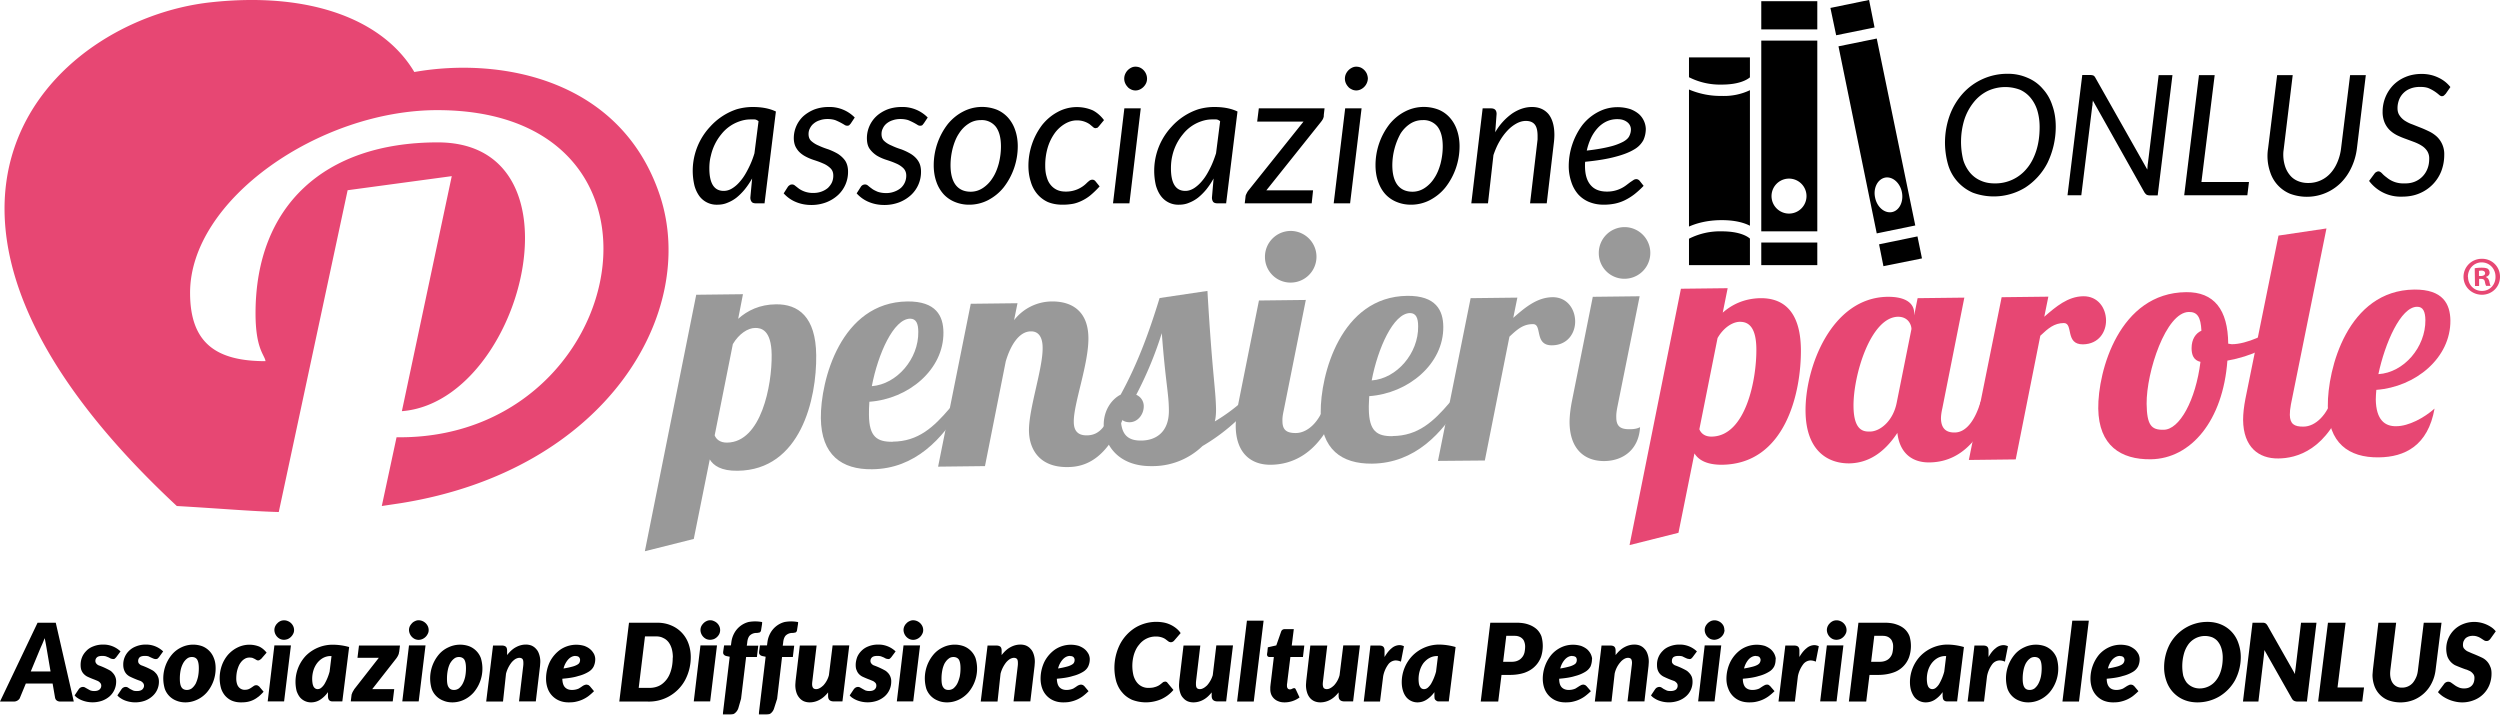
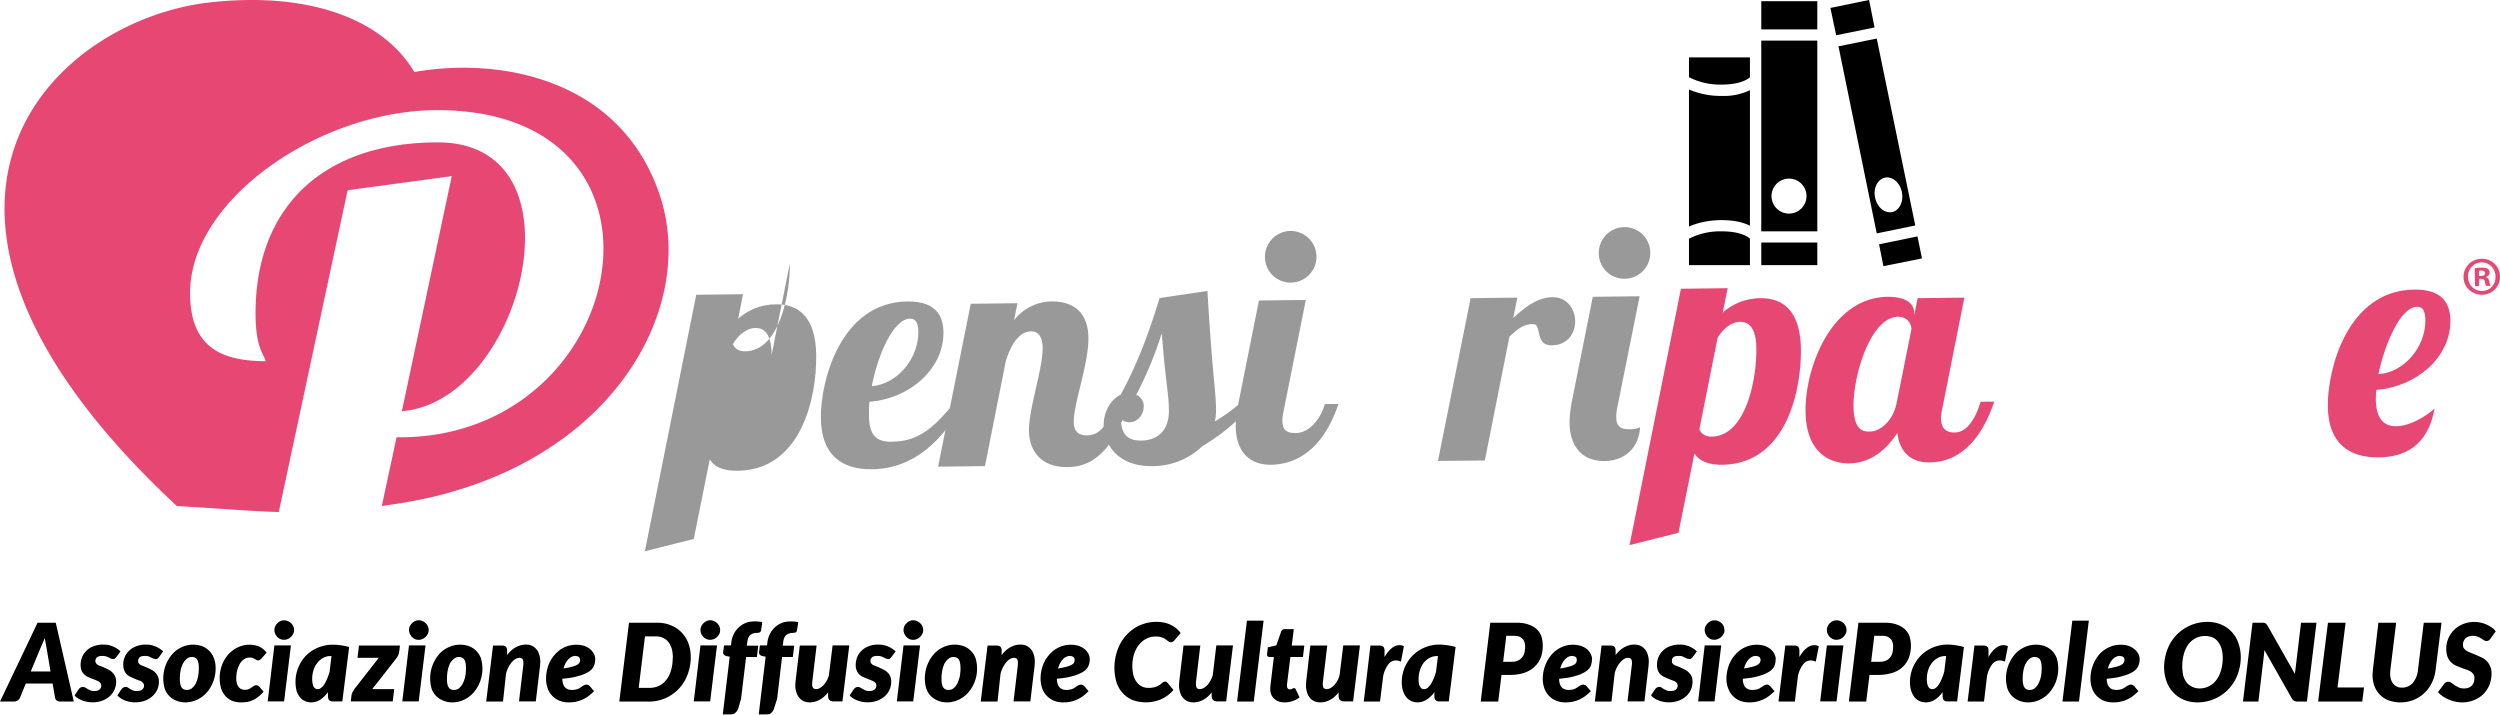
<svg xmlns="http://www.w3.org/2000/svg" xmlns:xlink="http://www.w3.org/1999/xlink" viewBox="0 0 1829.5 523.1">
  <defs>
    <path id="a" d="M0 0h29.1v68.5H0z" />
  </defs>
  <defs>
    <use xlink:href="#a" />
    <use id="c" xlink:href="#a" />
  </defs>
  <g fill="none" fill-rule="evenodd">
    <path d="M22.5 491.4H37L34.2 475a177.8 177.8 0 0 0-1.5-8l-.8 2-1 2.4-1 2.2-.6 1.4-6.8 16.4Zm31.6 22h-10c-1 0-2-.3-2.6-.8-.7-.5-1-1.2-1.2-2l-1.8-10.4H18.9l-4.3 10.4c-.2.7-.8 1.4-1.7 2-.8.5-1.7.8-2.8.8H0l27.5-57.7h13.3L54 513.4ZM85 481l-1 1c-.3.2-.7.3-1.3.3l-1.5-.3-1.7-.9-2-.8c-.8-.2-1.6-.3-2.6-.3-1.8 0-3.1.3-3.9 1-.8.7-1.2 1.6-1.2 2.7 0 .8.3 1.4.7 1.9.4.5 1 1 1.7 1.3a54.5 54.5 0 0 1 8 3.6c1 .5 1.7 1.2 2.4 2a8.9 8.9 0 0 1 2.4 6.4 14.3 14.3 0 0 1-4.7 10.6 17.4 17.4 0 0 1-5.6 3.3 21.3 21.3 0 0 1-14.7-.3 16 16 0 0 1-3.1-1.6c-1-.6-1.7-1.3-2.3-2l3-4.5c.4-.5.8-1 1.3-1.2.5-.3 1.1-.5 1.8-.5a3 3 0 0 1 1.7.5 150.2 150.2 0 0 0 3.6 2 8 8 0 0 0 3 .5c1.7 0 3-.4 3.8-1.1.9-.8 1.3-1.7 1.3-2.8a3 3 0 0 0-.7-2c-.4-.5-1-1-1.7-1.4l-2.4-1a68.6 68.6 0 0 1-5.5-2.3 9.7 9.7 0 0 1-2.4-1.8 8 8 0 0 1-1.8-2.8c-.4-1-.6-2.3-.6-3.9 0-1.9.3-3.7 1-5.5.7-1.8 1.8-3.4 3.2-4.8 1.3-1.4 3-2.5 5.1-3.3a19 19 0 0 1 7.2-1.3 18 18 0 0 1 12.7 5L85 481ZM116.3 481l-1 1c-.4.2-.8.3-1.3.3-.6 0-1-.1-1.6-.3a49.6 49.6 0 0 1-3.7-1.7c-.7-.2-1.6-.3-2.6-.3-1.8 0-3 .3-3.9 1-.7.7-1.1 1.6-1.1 2.7 0 .8.2 1.4.6 1.9.5.5 1 1 1.8 1.3a54.5 54.5 0 0 1 8 3.6c.9.5 1.7 1.2 2.4 2 .7.7 1.3 1.6 1.7 2.7.5 1 .7 2.3.7 3.7a14 14 0 0 1-4.8 10.6 17.3 17.3 0 0 1-5.5 3.3 21.2 21.2 0 0 1-14.8-.3 16 16 0 0 1-3-1.6 10 10 0 0 1-2.3-2l3-4.5c.4-.5.8-1 1.3-1.2.5-.3 1-.5 1.8-.5a3 3 0 0 1 1.7.5l1.5 1 2 1c.8.4 1.8.5 3 .5 1.8 0 3-.4 3.9-1.1.8-.8 1.3-1.7 1.3-2.8 0-.8-.3-1.5-.7-2-.4-.5-1-1-1.7-1.4a67.7 67.7 0 0 1-8-3.3 9.8 9.8 0 0 1-2.4-1.8 8.3 8.3 0 0 1-1.7-2.8c-.4-1-.7-2.3-.7-3.9a13.8 13.8 0 0 1 4.2-10.3c1.4-1.4 3.1-2.5 5.2-3.3a19 19 0 0 1 7.2-1.3 18 18 0 0 1 12.6 5l-3.1 4.3ZM136.8 504.9a6 6 0 0 0 3.6-1.2c1.1-.9 2-2 2.8-3.4.7-1.5 1.3-3.2 1.7-5 .4-2 .6-4 .6-6.2 0-3-.4-5-1.2-6.4-.8-1.2-2-1.9-3.9-1.9-1.4 0-2.6.4-3.7 1.3-1 .8-2 2-2.7 3.3a19 19 0 0 0-1.8 5c-.4 2-.6 4-.6 6.2 0 3 .4 5 1.2 6.3.8 1.3 2.1 2 4 2m-1.1 9.1c-2.3 0-4.5-.4-6.5-1.2a14.5 14.5 0 0 1-8.6-8.7 27.1 27.1 0 0 1 5.4-25.3c2-2.3 4.4-4 7-5.2a19.8 19.8 0 0 1 15-.7 14.9 14.9 0 0 1 8.5 8.7c.9 2.2 1.3 4.6 1.3 7.4a26.9 26.9 0 0 1-6.6 17.9c-2 2.2-4.4 4-7.1 5.2a19.9 19.9 0 0 1-8.4 1.9M189 509.9a17.4 17.4 0 0 1-7.8 3.7c-1.5.3-3.1.4-4.9.4-2.4 0-4.5-.4-6.5-1.2-1.9-.8-3.5-2-4.9-3.5a15.7 15.7 0 0 1-3.1-5.5 27.9 27.9 0 0 1 .5-16.7 25 25 0 0 1 4.6-8c2-2.2 4.3-4 7-5.3a19.6 19.6 0 0 1 15.9-.6c2 1 3.7 2.4 5.3 4.4l-4 4.6-1 .7c-.3.2-.7.4-1.2.4s-1-.2-1.3-.4l-1.2-.7-1.5-.7c-.6-.2-1.4-.3-2.4-.3-1.2 0-2.4.3-3.5 1-1.2.7-2.2 1.7-3.1 3-1 1.4-1.6 3-2.2 5-.5 1.8-.8 4-.8 6.5 0 1.3.2 2.5.5 3.6.3 1 .7 1.8 1.3 2.5a5.6 5.6 0 0 0 4.3 2c1.3 0 2.3-.2 3-.5a12 12 0 0 0 2.1-1.2l1.6-1.1a3.1 3.1 0 0 1 3-.3l1 .7 3.2 3.8a36.4 36.4 0 0 1-3.8 3.7M215.2 461.1c0 1-.2 1.9-.7 2.8a8 8 0 0 1-4 3.8c-.9.3-1.8.5-2.7.5-1 0-1.8-.2-2.6-.5a7.5 7.5 0 0 1-4.4-6.6c0-1 .2-1.9.6-2.8.4-.8.9-1.6 1.6-2.2.6-.7 1.4-1.2 2.2-1.6a6.8 6.8 0 0 1 5.4 0 7.3 7.3 0 0 1 4 3.8c.4.9.6 1.8.6 2.8Zm-2.3 11.2-5 41h-12l4.9-41h12ZM232.5 504.3a4 4 0 0 0 2.6-1 11 11 0 0 0 2.4-2.8 37.1 37.1 0 0 0 3.7-9l1.4-11.4h-.7c-2 0-3.8.5-5.5 1.4-1.6.9-3 2.1-4.2 3.6a17.1 17.1 0 0 0-2.8 5.4 21.2 21.2 0 0 0-.6 10c.2.9.5 1.6.8 2.2.4.5.8 1 1.3 1.2.5.3 1 .4 1.6.4Zm18 9H244c-.8 0-1.4 0-2-.2a3 3 0 0 1-1.2-.8c-.3-.4-.5-.8-.6-1.3a6 6 0 0 1-.2-1.5v-3a21.2 21.2 0 0 1-5.6 5.5c-2 1.3-4.3 2-6.8 2a10.6 10.6 0 0 1-8-3.6c-1-1.2-1.8-2.7-2.5-4.6a27.9 27.9 0 0 1 6.8-26 27.7 27.7 0 0 1 19.8-8 45 45 0 0 1 11.8 1.7l-5 39.9ZM292 477.2c0 .9-.3 1.7-.7 2.5-.3.7-.8 1.4-1.2 2l-17.7 22.6h16.1l-1.1 9h-30.7l.6-5 .7-1.8 1.3-2.2 17.9-22.9h-15.6l1.1-9h30l-.6 4.8ZM313.7 461.1c0 1-.2 1.9-.7 2.8a7.7 7.7 0 0 1-4 3.8 6.8 6.8 0 0 1-5.3 0 7.6 7.6 0 0 1-4.4-6.6c0-1 .2-1.9.6-2.8.4-.8 1-1.6 1.6-2.2.6-.7 1.4-1.2 2.3-1.6.8-.4 1.7-.6 2.6-.6a7.6 7.6 0 0 1 6.7 4.4c.4.9.6 1.8.6 2.8Zm-2.3 11.2-5 41h-12l4.9-41h12ZM332.2 504.9a6 6 0 0 0 3.7-1.2c1-.9 2-2 2.7-3.4.8-1.5 1.4-3.2 1.8-5 .4-2 .6-4 .6-6.2 0-3-.4-5-1.2-6.4-.8-1.2-2.2-1.9-4-1.9-1.3 0-2.6.4-3.6 1.3-1.1.8-2 2-2.8 3.3a19 19 0 0 0-1.7 5c-.4 2-.6 4-.6 6.2 0 3 .3 5 1.2 6.3.8 1.3 2 2 3.9 2M331 514c-2.3 0-4.5-.4-6.4-1.2a14.5 14.5 0 0 1-8.7-8.7 27.1 27.1 0 0 1 5.4-25.3c2-2.3 4.4-4 7.1-5.2a19.8 19.8 0 0 1 14.9-.7 14.9 14.9 0 0 1 8.6 8.7 26.9 26.9 0 0 1-5.4 25.3c-2 2.2-4.4 4-7 5.2a19.9 19.9 0 0 1-8.5 1.9M379.8 513.4l3.1-26.1.1-1.2v-1c0-1.4-.2-2.3-.7-2.9-.5-.5-1.2-.8-2.2-.8-.9 0-1.8.3-2.8.8-1 .6-1.9 1.4-2.8 2.4a22.4 22.4 0 0 0-4.2 8.4l-2.2 20.4h-12.3l5-41h6.3c1.3 0 2.2.2 3 .8.7.6 1 1.6 1 3v3.2c2-2.6 4.2-4.6 6.5-5.8 2.4-1.3 4.8-1.9 7.3-1.9 1.5 0 3 .3 4.2.8 1.3.6 2.4 1.4 3.3 2.5 1 1 1.7 2.4 2.2 4a16.6 16.6 0 0 1 .7 6.8l-.1 1.5-3.1 26h-12.3ZM421.2 480c-2 0-3.8.9-5.3 2.5a15.5 15.5 0 0 0-3.5 6.7c2.6-.4 4.7-.9 6.2-1.3 1.6-.4 2.8-.9 3.7-1.4.9-.5 1.5-1 1.8-1.7.3-.6.4-1.2.4-1.9s-.2-1.3-.8-2c-.5-.5-1.3-.8-2.5-.8m14.4 2.3c0 2-.4 3.6-1.1 5.2-.7 1.5-2 3-3.9 4.1a26.7 26.7 0 0 1-7.4 3c-3 1-7 1.6-11.7 2 .1 2.8.7 4.9 1.9 6.2 1.2 1.3 2.9 2 5.2 2a12.2 12.2 0 0 0 4.9-1l1.6-1 1.3-.9a7 7 0 0 1 1.4-.7c.5-.2 1-.3 1.6-.3l1.2.3 1 .8 3.1 3.7a41.6 41.6 0 0 1-4.2 3.7 23.4 23.4 0 0 1-9 4c-1.6.4-3.4.5-5.4.5-2.4 0-4.6-.4-6.6-1.2a15.1 15.1 0 0 1-8.7-9c-.8-2.2-1.2-4.6-1.2-7.2a28.5 28.5 0 0 1 2.8-12.3 24.7 24.7 0 0 1 7.8-9 20.8 20.8 0 0 1 17.5-2.6c1.8.7 3.2 1.5 4.3 2.5 1.2 1 2 2.2 2.7 3.4.6 1.3.9 2.6.9 3.8M492.4 481.2c0-2.4-.3-4.5-.8-6.4-.6-2-1.4-3.6-2.4-4.9-1.1-1.4-2.4-2.4-4-3.1-1.5-.8-3.3-1.1-5.3-1.1H472l-4.6 37.7h7.8c2.6 0 5-.5 7.1-1.5 2.1-1 3.9-2.6 5.4-4.5 1.5-1.9 2.6-4.2 3.4-7 .8-2.7 1.2-5.8 1.2-9.2m13.2-.4a35.7 35.7 0 0 1-4.1 16.8 30 30 0 0 1-27.5 15.8h-20.7l7.1-57.7h20.7c3.8 0 7.2.7 10.2 2a22.5 22.5 0 0 1 12.6 13.2c1.1 3 1.7 6.4 1.7 10M527 461.1c0 1-.2 1.9-.6 2.8a8 8 0 0 1-4 3.8c-1 .3-1.8.5-2.8.5-.9 0-1.8-.2-2.6-.5a7.5 7.5 0 0 1-4.4-6.6c0-1 .2-1.9.6-2.8.4-.8 1-1.6 1.6-2.2.7-.7 1.4-1.2 2.3-1.6.8-.4 1.7-.6 2.6-.6 1 0 1.9.2 2.7.6a7.3 7.3 0 0 1 4 3.8c.4.9.6 1.8.6 2.8Zm-2.3 11.2-5 41h-12l4.9-41h12Z" fill="#000" />
    <g transform="translate(528.9 454.6)">
      <mask id="b" fill="#fff">
        <use xlink:href="#a" />
      </mask>
      <path d="m17.1 26.2-3.7 30.6-2 6.9A7.6 7.6 0 0 1 9 67.2c-1 .9-2.3 1.3-4.1 1.3H0L5.1 26l-2.4-.5c-.7-.2-1.3-.4-1.7-.9-.5-.4-.7-1-.7-1.6v-.5l.7-4.8H6l.3-2.3c.3-2.4 1-4.5 2-6.4a16.7 16.7 0 0 1 9.2-8A19.2 19.2 0 0 1 29 .7l-1 6.2c-.2.7-.6 1.2-1.2 1.4l-1.8.3a7 7 0 0 0-4.9 1.6c-1.2 1-2 3-2.2 5.7l-.3 2H26l-1 8.3H17Z" fill="#000" mask="url(#b)" />
    </g>
    <g transform="translate(555.2 454.6)">
      <mask id="d" fill="#fff">
        <use xlink:href="#c" />
      </mask>
      <path d="m17.1 26.2-3.6 30.6-2.2 6.9a7.5 7.5 0 0 1-2.2 3.5c-1 .9-2.3 1.3-4.1 1.3H0L5.1 26l-2.4-.5c-.7-.2-1.3-.4-1.7-.9-.5-.4-.7-1-.7-1.6v-.5l.6-4.8h5.2l.3-2.3c.3-2.4 1-4.5 2-6.4a16.7 16.7 0 0 1 9.2-8A19.1 19.1 0 0 1 29 .7l-1 6.2c-.2.7-.6 1.2-1.2 1.4l-1.8.3a7 7 0 0 0-4.9 1.6c-1.2 1-2 3-2.2 5.7l-.3 2H26l-1 8.3H17Z" fill="#000" mask="url(#d)" />
    </g>
    <path d="m597.6 472.3-3.1 26a24.6 24.6 0 0 0-.2 2.2c0 1.5.3 2.4.8 3 .4.5 1.2.8 2.1.8.9 0 1.7-.2 2.6-.7 1-.5 1.8-1.2 2.7-2a17.5 17.5 0 0 0 4.1-7.5l2.7-21.8h12.2l-5 41h-6.2c-3 0-4.3-1.3-4.3-4v-2.6c-2 2.5-4.1 4.3-6.4 5.5a15 15 0 0 1-7.1 1.8c-1.5 0-3-.3-4.2-.8a9 9 0 0 1-3.3-2.5 11 11 0 0 1-2.2-4 17.3 17.3 0 0 1-.7-6.8l.1-1.5 3.1-26h12.3ZM652.2 481l-1 1c-.3.2-.7.3-1.3.3l-1.5-.3-1.7-.9-2-.8c-.8-.2-1.6-.3-2.6-.3-1.8 0-3.1.3-3.9 1-.8.7-1.2 1.6-1.2 2.7 0 .8.3 1.4.7 1.9.4.5 1 1 1.7 1.3a54.5 54.5 0 0 1 8 3.6c1 .5 1.7 1.2 2.5 2a8.9 8.9 0 0 1 2.3 6.4 14.3 14.3 0 0 1-4.7 10.6 17.4 17.4 0 0 1-5.6 3.3 21.3 21.3 0 0 1-14.7-.3 16 16 0 0 1-3.1-1.6c-1-.6-1.7-1.3-2.3-2l3-4.5c.4-.5.9-1 1.3-1.2.5-.3 1.1-.5 1.8-.5a3 3 0 0 1 1.7.5 150.2 150.2 0 0 0 3.6 2 8 8 0 0 0 3 .5c1.7 0 3-.4 3.8-1.1.9-.8 1.3-1.7 1.3-2.8a3 3 0 0 0-.6-2c-.5-.5-1-1-1.8-1.4l-2.4-1a67.5 67.5 0 0 1-5.5-2.3 9.7 9.7 0 0 1-2.4-1.8 8 8 0 0 1-1.7-2.8c-.5-1-.7-2.3-.7-3.9 0-1.9.4-3.7 1-5.5.7-1.8 1.8-3.4 3.2-4.8 1.4-1.4 3-2.5 5.1-3.3a19 19 0 0 1 7.2-1.3 18 18 0 0 1 12.7 5l-3.2 4.3ZM675.6 461.1c0 1-.2 1.9-.7 2.8a7.7 7.7 0 0 1-4 3.8 6.8 6.8 0 0 1-5.3 0 7.6 7.6 0 0 1-4.4-6.6c0-1 .2-1.9.6-2.8.4-.8.9-1.6 1.6-2.2.6-.7 1.4-1.2 2.3-1.6.8-.4 1.7-.6 2.6-.6a7.6 7.6 0 0 1 6.7 4.4c.4.9.6 1.8.6 2.8Zm-2.3 11.2-5 41h-12l4.9-41h12ZM694 504.9a6 6 0 0 0 3.8-1.2c1-.9 2-2 2.7-3.4.8-1.5 1.3-3.2 1.8-5 .4-2 .6-4 .6-6.2 0-3-.4-5-1.2-6.4-.8-1.2-2.2-1.9-4-1.9-1.3 0-2.6.4-3.6 1.3-1.1.8-2 2-2.8 3.3a19 19 0 0 0-1.7 5c-.4 2-.6 4-.6 6.2 0 3 .3 5 1.2 6.3.8 1.3 2 2 3.9 2M693 514c-2.3 0-4.5-.4-6.4-1.2a14.5 14.5 0 0 1-8.7-8.7 27.1 27.1 0 0 1 5.4-25.3c2-2.3 4.4-4 7-5.2a19.8 19.8 0 0 1 15-.7 14.9 14.9 0 0 1 8.6 8.7 26.9 26.9 0 0 1-5.4 25.3c-2 2.2-4.4 4-7 5.2a19.9 19.9 0 0 1-8.5 1.9M741.7 513.4l3.1-26.1.1-1.2v-1c0-1.4-.2-2.3-.7-2.9-.5-.5-1.2-.8-2.2-.8-.9 0-1.8.3-2.8.8-1 .6-1.9 1.4-2.8 2.4a22.5 22.5 0 0 0-4.2 8.4l-2.2 20.4h-12.3l5-41h6.3c1.2 0 2.2.2 3 .8.7.6 1 1.6 1 3v3.2c2-2.6 4.2-4.6 6.5-5.8 2.4-1.3 4.8-1.9 7.3-1.9 1.5 0 3 .3 4.2.8 1.3.6 2.4 1.4 3.3 2.5 1 1 1.7 2.4 2.2 4a16.6 16.6 0 0 1 .7 6.8l-.1 1.5-3.1 26h-12.3ZM783.1 480c-2 0-3.8.9-5.3 2.5a15.5 15.5 0 0 0-3.5 6.7c2.6-.4 4.6-.9 6.2-1.3 1.6-.4 2.8-.9 3.7-1.4.9-.5 1.5-1 1.8-1.7.3-.6.4-1.2.4-1.9s-.2-1.3-.8-2c-.5-.5-1.3-.8-2.5-.8m14.4 2.3c0 2-.4 3.6-1.1 5.2-.7 1.5-2 3-3.9 4.1a26.7 26.7 0 0 1-7.4 3c-3 1-7 1.6-11.7 2 .1 2.8.7 4.9 1.9 6.2 1.2 1.3 2.9 2 5.2 2a12.3 12.3 0 0 0 4.9-1l1.6-1 1.3-.9a7 7 0 0 1 1.4-.7c.5-.2 1-.3 1.6-.3l1.2.3 1 .8 3.1 3.7a41.6 41.6 0 0 1-4.2 3.7 23.4 23.4 0 0 1-9 4c-1.6.4-3.4.5-5.4.5-2.4 0-4.6-.4-6.6-1.2a15.1 15.1 0 0 1-8.7-9c-.8-2.2-1.2-4.6-1.2-7.2a28.5 28.5 0 0 1 2.8-12.3 24.7 24.7 0 0 1 7.8-9 20.8 20.8 0 0 1 17.5-2.6c1.7.7 3.2 1.5 4.3 2.5 1.2 1 2 2.2 2.7 3.4.6 1.3.9 2.6.9 3.8M840.3 503.4c1.4 0 2.7-.1 3.7-.3 1.1-.3 2-.5 2.8-.9.8-.3 1.4-.7 2-1.1l1.4-1.1 1.1-.9 1.2-.3c.4 0 .8 0 1 .2.4.1.6.3.7.5l4.5 5.4c-2.5 3-5.5 5.2-9 6.8a28.4 28.4 0 0 1-21.3.4c-2.8-1.3-5.2-3-7.1-5.3-2-2.2-3.4-4.9-4.4-8a38.2 38.2 0 0 1 2.8-27.5 31.4 31.4 0 0 1 11-11.9 29.9 29.9 0 0 1 21.6-3.7 21 21 0 0 1 8.7 4.3c1.2 1 2.2 2.1 3 3.3l-4.5 5.2c-.3.4-.7.8-1.1 1-.4.3-1 .5-1.7.5l-1.2-.3-1.1-.8-1.3-1a9 9 0 0 0-1.7-1 13.2 13.2 0 0 0-5.6-1.1 15.2 15.2 0 0 0-12.2 6c-1.6 1.8-2.8 4.2-3.7 6.9a30 30 0 0 0-.4 15.7c.6 2 1.4 3.6 2.5 5a10.4 10.4 0 0 0 8.3 4M878.4 472.3l-3.1 26-.1 1.2v1c0 1.5.2 2.4.7 3 .4.5 1.2.8 2.2.8.8 0 1.6-.2 2.5-.7 1-.5 1.8-1.2 2.7-2a20.3 20.3 0 0 0 4.2-7.5l2.6-21.8h12.2l-5 41h-6.2c-2.9 0-4.4-1.3-4.4-4v-2.6c-2 2.5-4 4.3-6.3 5.5a15 15 0 0 1-7.1 1.8c-1.5 0-3-.3-4.2-.8a9 9 0 0 1-3.3-2.5c-1-1-1.7-2.3-2.2-4a17.2 17.2 0 0 1-.7-6.8l.1-1.5 3.1-26h12.3ZM905.3 513.4l7.2-59.2h12.2l-7.2 59.2zM929.6 504.5v-1.7l.2-2 .4-3.2 2-16.8H929c-.5 0-1-.2-1.3-.5-.3-.3-.5-.8-.5-1.5l.1-.7.2-1.3a85 85 0 0 1 .2-2.1l.1-1 6.2-1.4 3.5-10c.4-1.2 1.3-1.9 2.7-1.9h6.6l-1.5 12h9.2l-1 8.4h-9.2l-2 16.1-.3 2.6-.2 1.4V501.8c0 .7.1 1.4.5 1.9.3.5.9.8 1.7.8a3.5 3.5 0 0 0 1.7-.5l.6-.3.7-.1c.3 0 .6 0 .8.2l.5.8 2.7 5.8a18.5 18.5 0 0 1-11 3.6c-1.5 0-3-.2-4.2-.7a9.1 9.1 0 0 1-5.4-4.8c-.5-1.2-.8-2.5-.8-4M971.3 472.3l-3.1 26a24.6 24.6 0 0 0-.2 2.2c0 1.5.3 2.4.7 3 .5.5 1.3.8 2.2.8.9 0 1.7-.2 2.6-.7 1-.5 1.8-1.2 2.7-2a17.5 17.5 0 0 0 4.1-7.5l2.7-21.8h12.2l-5 41H984c-3 0-4.4-1.3-4.4-4v-2.6c-2 2.5-4 4.3-6.3 5.5a15 15 0 0 1-7.1 1.8c-1.5 0-3-.3-4.2-.8a9 9 0 0 1-3.4-2.5 11 11 0 0 1-2.1-4 17.3 17.3 0 0 1-.7-6.8l.1-1.5 3-26h12.4ZM998 513.4l4.9-41h6.3c1.3 0 2.3.2 3 .8.7.6 1 1.6 1 3v4.6c1.7-2.8 3.4-5 5.2-6.4a9 9 0 0 1 5.7-2.3c1.2 0 2.2.3 3.3.8l-2.2 11.3a9.7 9.7 0 0 0-3.8-.9 7 7 0 0 0-5.4 2.8 21.4 21.4 0 0 0-3.8 8.8l-2.3 18.5h-12ZM1042.1 504.3c1 0 1.8-.3 2.7-1 .8-.7 1.6-1.6 2.4-2.8a37.1 37.1 0 0 0 3.7-9l1.4-11.4h-.7c-2 0-3.9.5-5.5 1.4-1.7.9-3 2.1-4.3 3.6a17.1 17.1 0 0 0-2.7 5.4 21.6 21.6 0 0 0-.7 10c.2.9.5 1.6.9 2.2.3.5.7 1 1.2 1.2.5.3 1 .4 1.6.4Zm18 9h-6.5c-.8 0-1.4 0-2-.2l-1.1-.8a3 3 0 0 1-.7-1.3l-.1-1.5v-3a20.9 20.9 0 0 1-5.7 5.5c-2 1.3-4.3 2-6.8 2a10.6 10.6 0 0 1-7.9-3.6c-1-1.2-1.9-2.7-2.5-4.6-.6-1.8-1-4-1-6.6a27.9 27.9 0 0 1 7.8-19.3 27.5 27.5 0 0 1 19.7-8.2 45.2 45.2 0 0 1 11.9 1.8l-5 39.9ZM1102.3 465.3l-2.3 19h6.2c1.8 0 3.4-.3 4.6-.9a7.5 7.5 0 0 0 3-2.3c.9-1 1.4-2.1 1.8-3.5.3-1.4.5-2.9.5-4.5 0-1.1-.2-2.2-.5-3.1-.3-1-.7-1.8-1.4-2.5a6.6 6.6 0 0 0-2.4-1.6c-1-.4-2-.6-3.4-.6h-6Zm-3.5 28.6-2.4 19.5h-12.8l7-57.7h19c3.5 0 6.4.4 8.9 1.3 2.4.8 4.4 2 6 3.4 1.6 1.5 2.7 3.2 3.5 5.2a25.7 25.7 0 0 1-.3 15.2c-1 2.6-2.5 5-4.5 6.9-2 2-4.5 3.5-7.5 4.6-3 1-6.6 1.6-10.8 1.6h-6.1ZM1150.6 480c-2 0-3.8.9-5.3 2.5a15.3 15.3 0 0 0-3.5 6.7c2.6-.4 4.7-.9 6.2-1.3a15 15 0 0 0 3.7-1.4c.9-.5 1.5-1 1.8-1.7.3-.6.4-1.2.4-1.9a3 3 0 0 0-.7-2c-.6-.5-1.4-.8-2.6-.8m14.4 2.3c0 2-.4 3.6-1 5.2-.8 1.5-2.1 3-4 4.1a26.7 26.7 0 0 1-7.3 3c-3.1 1-7 1.6-11.7 2 0 2.8.6 4.9 1.8 6.2 1.2 1.3 3 2 5.2 2a12 12 0 0 0 4.9-1l1.6-1 1.4-.9 1.3-.7c.5-.2 1-.3 1.7-.3l1.1.3 1 .8 3.2 3.7a44.5 44.5 0 0 1-4.3 3.7 23.4 23.4 0 0 1-9 4c-1.6.4-3.4.5-5.3.5-2.5 0-4.7-.4-6.7-1.2a15.3 15.3 0 0 1-8.7-9c-.8-2.2-1.2-4.6-1.2-7.2a27.8 27.8 0 0 1 6.2-17.3 21.7 21.7 0 0 1 9.9-6.6 20.8 20.8 0 0 1 12 0c1.8.7 3.2 1.5 4.4 2.5 1.1 1 2 2.2 2.6 3.4.6 1.3 1 2.6 1 3.8M1191 513.4l3.1-26.1a23.2 23.2 0 0 0 .2-2.2c0-1.4-.3-2.3-.7-2.9-.5-.5-1.3-.8-2.2-.8-1 0-1.9.3-2.8.8-1 .6-2 1.4-2.8 2.4a18.5 18.5 0 0 0-4.2 8.4l-2.3 20.4h-12.2l4.9-41h6.3c1.3 0 2.3.2 3 .8.7.6 1 1.6 1 3v3.2c2-2.6 4.2-4.6 6.5-5.8 2.4-1.3 4.8-1.9 7.3-1.9 1.5 0 3 .3 4.2.8 1.3.6 2.4 1.4 3.3 2.5 1 1 1.7 2.4 2.2 4a16.7 16.7 0 0 1 .7 6.8l-.1 1.5-3 26H1191ZM1238.6 481l-1 1c-.3.2-.8.3-1.3.3l-1.6-.3a48.6 48.6 0 0 1-3.6-1.7c-.8-.2-1.7-.3-2.6-.3-1.9 0-3.1.3-4 1-.7.7-1 1.6-1 2.7 0 .8.1 1.4.6 1.9.4.5 1 1 1.7 1.3a54.5 54.5 0 0 1 8 3.6c.9.5 1.7 1.2 2.4 2 .7.7 1.3 1.6 1.8 2.7.4 1 .6 2.3.6 3.7a14 14 0 0 1-4.7 10.6 17.3 17.3 0 0 1-5.6 3.3 21.2 21.2 0 0 1-14.8-.3 16 16 0 0 1-3-1.6 10 10 0 0 1-2.3-2l3-4.5c.4-.5.8-1 1.3-1.2.5-.3 1.1-.5 1.8-.5a3 3 0 0 1 1.7.5l1.5 1 2 1c.8.4 1.8.5 3 .5 1.8 0 3-.4 4-1.1.8-.8 1.2-1.7 1.2-2.8 0-.8-.2-1.5-.7-2-.4-.5-1-1-1.7-1.4a67.2 67.2 0 0 1-8-3.3 9.8 9.8 0 0 1-2.4-1.8 8.3 8.3 0 0 1-1.7-2.8c-.4-1-.6-2.3-.6-3.9a13.8 13.8 0 0 1 4.2-10.3c1.3-1.4 3-2.5 5.1-3.3a19 19 0 0 1 7.2-1.3 18 18 0 0 1 12.7 5l-3.2 4.3ZM1262 461.1c0 1-.3 1.9-.7 2.8a8 8 0 0 1-6.7 4.3c-1 0-1.8-.2-2.7-.5a7.5 7.5 0 0 1-4.4-6.6c0-1 .2-1.9.6-2.8.4-.8 1-1.6 1.6-2.2.7-.7 1.5-1.2 2.3-1.6a6.8 6.8 0 0 1 5.4 0 7.3 7.3 0 0 1 4 3.8c.3.9.5 1.8.5 2.8Zm-2.4 11.2-4.9 41h-12l4.8-41h12.1ZM1285 480c-2 0-3.8.9-5.3 2.5a15.5 15.5 0 0 0-3.4 6.7c2.5-.4 4.6-.9 6.2-1.3 1.6-.4 2.8-.9 3.7-1.4.8-.5 1.4-1 1.7-1.7.3-.6.5-1.2.5-1.9s-.3-1.3-.8-2c-.5-.5-1.4-.8-2.6-.8m14.4 2.3c0 2-.3 3.6-1 5.2-.8 1.5-2 3-4 4.1a26.6 26.6 0 0 1-7.3 3c-3.1 1-7 1.6-11.7 2 0 2.8.7 4.9 1.8 6.2 1.2 1.3 3 2 5.2 2a12.3 12.3 0 0 0 5-1l1.5-1 1.4-.9 1.3-.7c.5-.2 1-.3 1.7-.3.4 0 .8.1 1.1.3l1 .8 3.2 3.7a41.5 41.5 0 0 1-4.3 3.7 23.4 23.4 0 0 1-9 4c-1.6.4-3.4.5-5.3.5-2.4 0-4.7-.4-6.7-1.2a15 15 0 0 1-8.6-9c-.9-2.2-1.3-4.6-1.3-7.2a28.5 28.5 0 0 1 2.9-12.3 24.7 24.7 0 0 1 7.8-9 20.8 20.8 0 0 1 17.5-2.6c1.7.7 3.1 1.5 4.3 2.5 1.1 1 2 2.2 2.6 3.4.6 1.3 1 2.6 1 3.8M1301.5 513.4l5-41h6.3c1.3 0 2.3.2 3 .8.7.6 1 1.6 1 3v4.6c1.6-2.8 3.4-5 5.2-6.4a9 9 0 0 1 5.7-2.3c1.1 0 2.2.3 3.3.8l-2.2 11.3a9.7 9.7 0 0 0-3.8-.9 7 7 0 0 0-5.4 2.8 21.4 21.4 0 0 0-3.9 8.8l-2.2 18.5h-12ZM1351.3 461.1c0 1-.2 1.9-.7 2.8a8 8 0 0 1-4 3.8c-.9.3-1.8.5-2.7.5-1 0-1.8-.2-2.6-.5a7.5 7.5 0 0 1-4.4-6.6c0-1 .2-1.9.6-2.8.4-.8.9-1.6 1.6-2.2.6-.7 1.4-1.2 2.2-1.6a6.8 6.8 0 0 1 5.4 0 7.3 7.3 0 0 1 4 3.8c.4.9.6 1.8.6 2.8Zm-2.3 11.2-5 41h-12l4.9-41h12ZM1371.6 465.3l-2.3 19h6.2c1.9 0 3.4-.3 4.7-.9a7.6 7.6 0 0 0 3-2.3c.8-1 1.4-2.1 1.7-3.5.3-1.4.5-2.9.5-4.5 0-1.1-.1-2.2-.5-3.1-.3-1-.7-1.8-1.4-2.5a6.6 6.6 0 0 0-2.3-1.6c-1-.4-2.1-.6-3.5-.6h-6Zm-3.5 28.6-2.4 19.5H1353l7-57.7h19.1c3.4 0 6.4.4 8.8 1.3 2.4.8 4.5 2 6 3.4 1.6 1.5 2.7 3.2 3.5 5.2a25.4 25.4 0 0 1-.3 15.2 18.4 18.4 0 0 1-12 11.5c-3 1-6.6 1.6-10.7 1.6h-6.2ZM1414.1 504.3a4 4 0 0 0 2.6-1 11 11 0 0 0 2.4-2.8 37 37 0 0 0 3.7-9l1.4-11.4h-.7c-2 0-3.8.5-5.5 1.4-1.6.9-3 2.1-4.2 3.6a17.1 17.1 0 0 0-2.8 5.4 21.2 21.2 0 0 0-.6 10c.2.9.5 1.6.8 2.2.4.5.8 1 1.3 1.2.5.3 1 .4 1.6.4Zm18 9h-6.5c-.8 0-1.4 0-2-.2a3 3 0 0 1-1.2-.8c-.3-.4-.5-.8-.6-1.3l-.2-1.5v-3a21.2 21.2 0 0 1-5.6 5.5c-2 1.3-4.3 2-6.8 2a10.6 10.6 0 0 1-8-3.6c-1-1.2-1.8-2.7-2.5-4.6-.6-1.8-1-4-1-6.6a27.9 27.9 0 0 1 7.8-19.3 27.7 27.7 0 0 1 19.7-8.2 45.1 45.1 0 0 1 12 1.8l-5 39.9ZM1439.9 513.4l5-41h6.3c1.3 0 2.3.2 3 .8.7.6 1 1.6 1 3v4.6c1.6-2.8 3.3-5 5.2-6.4a9 9 0 0 1 5.7-2.3c1.1 0 2.2.3 3.3.8l-2.2 11.3a9.7 9.7 0 0 0-3.9-.9 7 7 0 0 0-5.4 2.8 21.4 21.4 0 0 0-3.8 8.8l-2.2 18.5h-12ZM1485.3 504.9a6 6 0 0 0 3.7-1.2c1-.9 2-2 2.7-3.4.8-1.5 1.4-3.2 1.8-5 .4-2 .6-4 .6-6.2 0-3-.4-5-1.2-6.4-.8-1.2-2.1-1.9-4-1.9-1.3 0-2.6.4-3.6 1.3-1.1.8-2 2-2.8 3.3a19 19 0 0 0-1.7 5c-.4 2-.6 4-.6 6.2 0 3 .4 5 1.2 6.3.8 1.3 2 2 3.9 2m-1.1 9.1c-2.3 0-4.4-.4-6.4-1.2a14.5 14.5 0 0 1-8.7-8.7 27.1 27.1 0 0 1 5.4-25.3c2-2.3 4.4-4 7.1-5.2a19.8 19.8 0 0 1 14.9-.7 14.9 14.9 0 0 1 8.6 8.7 26.9 26.9 0 0 1-5.4 25.3c-2 2.2-4.4 4-7 5.2a19.9 19.9 0 0 1-8.5 1.9M1509.3 513.4l7.2-59.2h12.1l-7.2 59.2zM1551.4 480c-2 0-3.8.9-5.4 2.5a15.3 15.3 0 0 0-3.4 6.7c2.5-.4 4.6-.9 6.2-1.3a15 15 0 0 0 3.7-1.4c.8-.5 1.4-1 1.7-1.7.3-.6.5-1.2.5-1.9a3 3 0 0 0-.8-2c-.5-.5-1.4-.8-2.5-.8m14.4 2.3c0 2-.4 3.6-1.1 5.2-.8 1.5-2 3-3.9 4.1a26.7 26.7 0 0 1-7.4 3c-3 1-7 1.6-11.7 2 0 2.8.7 4.9 1.9 6.2 1.1 1.3 2.9 2 5.2 2a12.1 12.1 0 0 0 4.8-1l1.6-1 1.4-.9 1.4-.7c.4-.2 1-.3 1.6-.3l1.2.3 1 .8 3.1 3.7a44.5 44.5 0 0 1-4.2 3.7 23.4 23.4 0 0 1-9 4c-1.6.4-3.4.5-5.4.5-2.4 0-4.6-.4-6.7-1.2a15.3 15.3 0 0 1-8.6-9c-.8-2.2-1.2-4.6-1.2-7.2a27.8 27.8 0 0 1 6.1-17.3 21.7 21.7 0 0 1 10-6.6 20.8 20.8 0 0 1 12 0c1.7.7 3.1 1.5 4.3 2.5 1.2 1 2 2.2 2.7 3.4.6 1.3.9 2.6.9 3.8M1626.6 481.2a23 23 0 0 0-.9-6.5c-.6-2-1.4-3.6-2.5-5-1-1.4-2.4-2.4-4-3.2a15.1 15.1 0 0 0-17.8 5.1c-1.4 2-2.6 4.4-3.3 7.2a34.6 34.6 0 0 0-.4 15.7c.6 1.9 1.4 3.5 2.5 5a12.4 12.4 0 0 0 9.4 4.3 15.1 15.1 0 0 0 12.4-6.3c1.5-2 2.6-4.3 3.4-7.1.8-2.8 1.2-5.9 1.2-9.2m13.2-.4a36.3 36.3 0 0 1-4.2 17 32.1 32.1 0 0 1-11.2 11.7 31.5 31.5 0 0 1-16.3 4.5c-3.8 0-7.2-.7-10.2-2a22.7 22.7 0 0 1-12.5-13.6 29.6 29.6 0 0 1-1.7-10.1 36.5 36.5 0 0 1 4.2-17 31.3 31.3 0 0 1 18.8-15c2.8-.8 5.6-1.2 8.7-1.2 3.8 0 7.2.7 10.2 2a22.4 22.4 0 0 1 12.5 13.7 30 30 0 0 1 1.7 10M1656.7 455.8c.4 0 .7.1 1 .3.3.1.6.3.8.6.3.2.5.6.8 1l20.2 35.6c0-1 0-1.8.2-2.6l.3-2.4 3.9-32.6h11.3l-7 57.7h-6.8c-1 0-1.8-.2-2.5-.5-.6-.3-1.2-.8-1.7-1.7l-20.1-35.5-.2 2.1-.2 2-4 33.6h-11.3l7-57.7h8.3M1710.6 503.1h19.4l-1.3 10.3h-32.3l7.2-57.7h12.9zM1757.8 503.2a10.2 10.2 0 0 0 7.9-3.5c1-1.2 1.8-2.6 2.5-4.2s1.1-3.5 1.3-5.5l4.2-34.3h13l-4.3 34.3c-.4 3.5-1.3 6.7-2.8 9.7a25.4 25.4 0 0 1-13.3 12.5 26.2 26.2 0 0 1-18.4.3 17.6 17.6 0 0 1-10.3-10.5 24 24 0 0 1-1.4-8.2l.3-3.8 4-34.3h13l-4.2 34.3a26.7 26.7 0 0 0-.2 2.8c0 3.2.8 5.8 2.3 7.6a7.8 7.8 0 0 0 6.4 2.8M1822.6 467.3a5 5 0 0 1-1.4 1.4 3 3 0 0 1-1.6.4c-.7 0-1.3-.2-1.9-.6l-2-1.3c-.8-.5-1.6-1-2.6-1.3-1-.4-2.1-.6-3.4-.6a9 9 0 0 0-3.2.5c-1 .4-1.7.8-2.3 1.4-.6.6-1 1.4-1.4 2.2-.3.8-.4 1.7-.4 2.7 0 1 .3 2 .9 2.6a8 8 0 0 0 2.3 1.9l3.4 1.5a113.4 113.4 0 0 1 7.6 3.3 11.9 11.9 0 0 1 5.7 6.3c.7 1.4 1 3.1 1 5.2 0 2.9-.5 5.6-1.5 8.2a19.8 19.8 0 0 1-11.2 11.2 23.1 23.1 0 0 1-14 1.1 26.2 26.2 0 0 1-9.1-3.9c-1.4-1-2.5-2-3.4-3l4.6-6.1c.3-.5.8-.8 1.3-1.1a3.6 3.6 0 0 1 3.8.3l2.4 1.7c.8.6 1.8 1.2 3 1.7 1 .5 2.4.8 4 .8 2.5 0 4.3-.7 5.6-2 1.3-1.3 2-3.2 2-5.8 0-1.1-.3-2.1-1-2.9a7.4 7.4 0 0 0-2.3-2c-1-.4-2-1-3.3-1.3a122 122 0 0 1-7.6-3 12.1 12.1 0 0 1-5.6-6.4 19.4 19.4 0 0 1 11.2-23.6 22 22 0 0 1 13.4-1.1 22.9 22.9 0 0 1 8 3.6c1.1.8 2 1.7 2.8 2.7l-3.8 5.3ZM1403.2 173l-28.1 5.8 3.2 16 28.2-5.7-3.3-16.1Zm-11.4-32.4c-1.4-7-7-11.7-12.4-10.6-5.4 1.2-8.7 7.7-7.2 14.6 1.4 7 7 11.7 12.4 10.6 5.4-1.1 8.6-7.7 7.2-14.6Zm9.8 24.4-28.2 5.8-28-136.9 28-5.7 28.2 136.8ZM1367.7 0l-28.2 5.8 4.2 20 28.1-5.7-4-20.1ZM1236 65.4v100.4c5-2.2 12.9-4.7 24-4.7 10 0 16.5 2 20.6 4.1V66a44.1 44.1 0 0 1-20.6 4.2 59 59 0 0 1-24-4.7Zm0-8.9a50 50 0 0 0 24 5.4c13 0 18.7-3.7 20.6-5.3V42H1236v14.5Zm0 118.2V194h44.6v-19.4c-1.8-1.6-7.5-5.3-20.6-5.3a50 50 0 0 0-24 5.4Zm52.8 19.3h41.1v-16.5h-41V194Zm7.6-50.5a12.8 12.8 0 1 0 25.6 0 12.8 12.8 0 0 0-25.6 0Zm-7.6 25.8h41.1V29.7h-41v139.6Zm0-147.8h41.1V.9h-41v20.6Z" fill="#000" />
    <path d="M483 143.3C454.7 57.8 366.5 41.5 303.2 52.7c-22.7-38.3-76.2-59-149.1-51-116.4 12.8-259 150.4-24.7 368.6 31.5 1.8 53.6 3.8 74.6 4.4l50.4-235.5 76.2-10.3-36.5 172c52-4.1 90.1-71.6 90.1-126.7 0-38.1-18.5-70-63.8-70C237 104.2 187 151 187 229.3c0 26.3 6.7 30.4 7.3 35-35.6 0-55.2-12.8-55.2-50C139.1 146 234 80.6 320 80.6c84.5 0 121.6 48.4 121.6 101.4 0 65.4-56.1 138-148.9 138h-2.5l-10.8 50.3 14-2.1C444.3 344 511 228.4 483 143.3M1814.2 202h1.4c1.7-.1 3-.7 3-2 0-1.2-.9-2-2.8-2l-1.7.2v3.7Zm0 7.3h-3l-.2-13c1.2-.2 2.9-.4 5-.4 2.5 0 3.6.3 4.6.8.7.6 1.3 1.6 1.3 2.9 0 1.4-1.1 2.6-2.7 3v.2c1.3.5 2 1.4 2.5 3.2.4 2 .6 2.7 1 3.2h-3.3c-.4-.4-.7-1.6-1-3.1-.3-1.5-1.2-2-2.8-2h-1.4v5.2Zm-8.1-6.7c0 5.8 4.4 10.4 10.3 10.3 5.8 0 10-4.8 9.8-10.5 0-5.8-4.4-10.4-10.2-10.4-5.8.1-10 4.9-10 10.6Zm23.4-.4c.2 7.5-5.6 13.4-13.1 13.5-7.5 0-13.5-5.6-13.6-13a13.2 13.2 0 0 1 13.2-13.3 13 13 0 0 1 13.5 12.8ZM1285.3 255.1c-.2-18.3-7.8-19.6-12.2-19.6-5.2.1-11.8 4.2-16.2 11.9l-13.3 66.7c1 2.6 3.6 5.5 9 5.4 25-.3 33-42 32.7-64.4Zm-21-44.2-3.6 17.9c6.8-6 15.8-10.4 27.7-10.6 16.2-.1 29.1 9 29.5 37.3.3 32.1-11.5 84-57.6 84.6-11.9.1-17.6-3.9-20.3-8.3l-11.7 58.1-35.8 9 37.6-187.6 34.2-.4ZM1356.4 297.4c.2 18.3 7.8 18.5 12.1 18.4 7 0 16.8-7.3 19.5-21.1l10.8-53.9c0-2.9-2.2-9-9.8-9-20.2.3-32.9 43.2-32.6 65.6Zm81.1-79.6-16.1 81c-.7 3.1-1 5.5-1 7.6.2 6.7 3.3 10.2 10 10.1 9.2 0 15.5-10.6 19-22.5l10-.1c-13.2 38.9-34.5 44.3-47.3 44.5-13.4.2-22-7.4-23.6-21.6-7.3 11-18.3 22-35.2 22.3-16.2.1-31.7-9.7-32-38-.4-32 18.8-83.4 60.1-83.9 13.6-.1 19.4 5 19.4 12v1.6l2.5-12.6 34.2-.4Z" fill="#E74773" />
-     <path d="m1499 217-3 14.8c8.3-7.2 17.2-14.9 28.6-15 10.7-.1 16.5 8.6 16.6 17.6.1 8.4-5.2 17.4-16.9 17.6-13.3.1-6.8-15.6-14-15.6-7 .1-11.3 3.7-17.2 9.3l-18 90.5-34.3.4 24-119.1 34.1-.4ZM1610.3 264.8c-5-1.1-6.5-5.1-6.5-10 0-6.6 3-10.9 7.2-12.8-.5-10-3-13.8-9.2-13.7-16.8.2-31.1 43.9-30.9 67.2.2 15.6 3.4 19.2 12.4 19 11.7 0 23.5-21.6 27-49.7m20.3-13.3 2.6.4c11 0 26.4-7.4 36.5-14.6l2.2 6.4c-8.9 9.8-24.5 17.1-41.9 20.2-3.2 44-26.7 71.8-56 72.2-22 .3-38.1-10-38.5-37.1-.3-27.4 15.3-84.7 64.3-85.2 20.4-.2 30.6 12.7 30.8 37.7" fill="#E74773" />
-     <path d="m1702.5 167.2-26 128.7c-.6 3.1-.8 5.5-.8 7.7.1 6.6 3.2 8.7 9.9 8.6 9.2 0 17.7-9.2 21.1-21.1l10-.1c-13.1 38.9-36.6 44.4-49.4 44.5-14.3.2-25.6-8.2-25.8-28.2 0-4.6.6-9.8 1.7-15.5l24.2-119.4 35-5.2Z" fill="#E74773" />
    <path d="M1768.8 224.5c-12 .1-23.5 26.7-28.3 49.3 18.6-1.1 34.6-19.7 34.4-39.6-.1-6-1.6-9.8-6.1-9.7m-15.2 87.4c9 0 20.4-6.1 28-12.9-4.8 27.2-21.8 35.5-40.8 35.7-22.1.3-37-10.5-37.3-37.4-.3-27.3 14.5-84.8 63.2-85.4 21.2-.2 26.3 10.7 26.5 22.5.3 27.6-25.6 48.8-54.2 50.9-.2 2.3-.4 5-.4 7 .2 15 6.7 19.8 15 19.6" fill="#E74773" />
-     <path d="M564.7 259.6c-.2-18.3-7.8-19.7-12.1-19.6-5.2 0-11.8 4.2-16.3 11.8L523 318.6c1 2.6 3.7 5.4 9.1 5.3 25-.3 32.9-42 32.6-64.3Zm-21-44.3-3.5 18c6.8-6.1 15.8-10.5 27.7-10.6 16.2-.2 29.1 9 29.4 37.2.4 32.1-11.4 84.1-57.5 84.6-12 .2-17.7-3.8-20.4-8.3l-11.7 58.2-35.8 9 37.6-187.7 34.3-.4ZM666 233.2c-12.1.2-23.5 25.8-28 49.4 18.3-1.4 34.3-20 34-39.7 0-6-1.5-9.7-6-9.7m-12.8 90c18.8-.1 30.1-10.7 41.8-24.4l8.1-.1c-13.3 22-33.2 44.4-64.9 44.7-22.3.3-37.2-10.5-37.5-37.4-.3-27.3 14.5-84.8 63.3-85.4 21.1-.2 26.3 10.7 26.4 22.6.3 27.3-25.6 48.8-54.2 50.8-.2 3.3-.4 6.6-.3 9.5.1 16.2 5.9 19.9 17.3 19.8" fill="#999" />
+     <path d="M564.7 259.6c-.2-18.3-7.8-19.7-12.1-19.6-5.2 0-11.8 4.2-16.3 11.8c1 2.6 3.7 5.4 9.1 5.3 25-.3 32.9-42 32.6-64.3Zm-21-44.3-3.5 18c6.8-6.1 15.8-10.5 27.7-10.6 16.2-.2 29.1 9 29.4 37.2.4 32.1-11.4 84.1-57.5 84.6-12 .2-17.7-3.8-20.4-8.3l-11.7 58.2-35.8 9 37.6-187.7 34.3-.4ZM666 233.2c-12.1.2-23.5 25.8-28 49.4 18.3-1.4 34.3-20 34-39.7 0-6-1.5-9.7-6-9.7m-12.8 90c18.8-.1 30.1-10.7 41.8-24.4l8.1-.1c-13.3 22-33.2 44.4-64.9 44.7-22.3.3-37.2-10.5-37.5-37.4-.3-27.3 14.5-84.8 63.3-85.4 21.1-.2 26.3 10.7 26.4 22.6.3 27.3-25.6 48.8-54.2 50.8-.2 3.3-.4 6.6-.3 9.5.1 16.2 5.9 19.9 17.3 19.8" fill="#999" />
    <path d="M754.4 242.5c-8.6 0-14.9 10.1-18.4 22l-15.2 76.6-34.3.4 23.9-119.2 34.2-.4-2.5 12.4a35.3 35.3 0 0 1 27.7-13.7c15.2-.1 26.5 7.6 26.7 26.6.2 19.3-10.9 48.2-10.7 61.5 0 6 2.5 10 9.6 9.9 10.5-.1 14.6-8.7 19.7-21.2h10c-12.8 39-31.1 44.3-43.7 44.4-20.7.3-28.2-13-28.4-26.5-.2-16.2 10.2-45.6 10-60.8 0-7.8-3-12.1-8.6-12" fill="#999" />
    <path d="M826.7 309c-2.4 0-5.2-.7-6.5-3 .2 11.1 4.3 16.5 14.8 16.4 10.4 0 20.6-5.7 20.4-22.3-.1-12.4-2.4-19.7-5.2-56.3a272 272 0 0 1-18.7 45.1 9 9 0 0 1 5.5 8.3c.1 5.7-4.1 11.7-10.3 11.8Zm89.3-12.7a141.6 141.6 0 0 1-36 30.1 52.5 52.5 0 0 1-37.2 14.7c-24.3.3-35-15.5-35.1-30-.1-11 6-19.1 12.4-22.3 13-23.7 21.3-47.3 28.5-70.7l35-5.2c3.6 61.6 6 70.9 6.3 86.5 0 3.4-.2 6.2-.9 9a132 132 0 0 0 17-12l10-.1Z" fill="#999" />
    <path d="M944.3 169a18.9 18.9 0 1 1 .4 37.8 18.7 18.7 0 0 1-19-18.6 18.9 18.9 0 0 1 18.6-19.2Zm11.3 50.5-16.2 81c-.7 3.2-1 5.5-.9 7.7 0 6.6 3.2 8.7 9.8 8.7 9.3-.1 17.8-9.3 21.2-21.2l10-.1c-13.1 39-36.6 44.4-49.5 44.5-14.2.2-25.5-8.2-25.7-28.2 0-4.5.6-9.8 1.7-15.5l15.3-76.5 34.3-.4Z" fill="#999" />
-     <path d="M1031.8 229.1c-12.1.2-23.5 25.7-28 49.3 18.3-1.3 34.3-19.9 34-39.6 0-6-1.5-9.7-6-9.7m-12.8 90c18.8-.1 30.1-10.7 41.8-24.4l8.1-.1c-13.3 22-33.2 44.4-64.9 44.7-22.3.2-37.2-10.5-37.5-37.4-.3-27.3 14.5-84.8 63.3-85.4 21.1-.2 26.3 10.7 26.4 22.6.3 27.3-25.7 48.8-54.2 50.8-.1 3.3-.4 6.6-.3 9.5.2 16.2 6 19.9 17.3 19.8" fill="#999" />
    <path d="m1110.4 217.8-3 14.8c8.3-7.3 17.3-15 28.7-15.1 10.7-.1 16.5 8.6 16.6 17.6.1 8.4-5.3 17.5-17 17.6-13.2.1-6.8-15.6-13.9-15.5-7 0-11.3 3.6-17.2 9.2l-18 90.6-34.3.3 23.9-119.1 34.2-.4ZM1188.6 166.2a18.9 18.9 0 1 1 .4 37.8 18.7 18.7 0 0 1-19-18.5 18.9 18.9 0 0 1 18.6-19.3Zm11.3 50.6-16.3 81c-.6 3.1-.9 5.5-.8 7.6 0 6.7 3.2 8.8 9.8 8.7 4.3 0 6.2-.8 7.6-1.5-1 17-13 24.6-25.9 24.8-14.3.2-25.5-8.3-25.7-28.3 0-4.5.6-9.7 1.7-15.4l15.3-76.5 34.3-.4Z" fill="#999" />
-     <path d="M529.6 139.7c2.3 0 4.5-.7 6.6-2.1 2.2-1.4 4.2-3.3 6.1-5.7 2-2.4 3.7-5.3 5.4-8.7 1.7-3.3 3.2-7 4.4-11l3-23.5c-1-.8-2-1.3-3-1.3h-3c-2.7 0-5.3.5-7.9 1.4a28.8 28.8 0 0 0-13.3 9.4 37.6 37.6 0 0 0-7.7 15.8c-.8 3-1.1 6-1.1 9.2 0 11 3.5 16.5 10.5 16.5Zm30 9.1h-6.4c-1.6 0-2.7-.4-3.2-1.2-.6-.8-.9-1.8-.9-3l1.3-14a58 58 0 0 1-5.4 8c-1.9 2.3-3.9 4.3-6 6a26 26 0 0 1-6.7 3.8c-2.3 1-4.8 1.4-7.3 1.4a15.7 15.7 0 0 1-13.2-6.3c-1.5-2.1-2.8-4.7-3.6-7.7a47.2 47.2 0 0 1 11.5-43.1A45.5 45.5 0 0 1 539 80c3.8-1.1 7.7-1.7 11.8-1.7 3 0 5.9.2 8.7.7 2.8.5 5.6 1.3 8.3 2.6l-8.3 67.1ZM622.5 90.5l-1.1 1.2c-.4.2-.9.3-1.4.3-.7 0-1.4-.2-2.1-.7a46.5 46.5 0 0 0-6.7-3.4c-1.6-.5-3.4-.8-5.6-.8-2 0-4 .3-5.6.9-1.7.5-3.2 1.3-4.4 2.3-1.3 1-2.2 2.2-2.9 3.6-.7 1.3-1 2.7-1 4.2 0 2.2.7 4 2.1 5.2 1.5 1.3 3.2 2.4 5.4 3.3 2.1 1 4.5 1.9 7 2.7 2.4.9 4.8 2 7 3.3 2 1.3 3.9 3 5.3 5 1.4 2.2 2.1 4.8 2.1 8.1a23 23 0 0 1-7.3 17c-2.4 2.2-5.2 4-8.5 5.3a30 30 0 0 1-11.2 2c-4.4 0-8.3-.9-11.7-2.4a24.5 24.5 0 0 1-8.4-6.1l3-4.7c.4-.6.9-1 1.4-1.3.5-.4 1.1-.5 1.9-.5.7 0 1.4.3 2.2 1l2.7 2.1a17.8 17.8 0 0 0 10.5 3.1 17 17 0 0 0 6-1c1.9-.7 3.4-1.6 4.7-2.7 1.2-1.2 2.2-2.5 2.9-4a12 12 0 0 0 1-5c0-2.3-.7-4.1-2.2-5.5a17.2 17.2 0 0 0-5.3-3.4c-2.2-1-4.5-1.8-7-2.6-2.4-.8-4.7-1.8-6.9-3.1-2.1-1.3-4-2.9-5.3-5-1.4-2-2.2-4.6-2.2-8a22 22 0 0 1 6.8-15.7c2.2-2 4.9-3.7 8-5 3.2-1.2 6.7-1.9 10.6-1.9a25.8 25.8 0 0 1 19.2 7.7l-3 4.5ZM675.8 90.5c-.3.5-.7 1-1 1.2-.4.2-.9.3-1.5.3s-1.3-.2-2-.7a46.2 46.2 0 0 0-6.7-3.4c-1.6-.5-3.5-.8-5.7-.8-2 0-3.9.3-5.6.9-1.7.5-3.1 1.3-4.4 2.3-1.2 1-2.2 2.2-2.8 3.6-.7 1.3-1 2.7-1 4.2 0 2.2.7 4 2.1 5.2 1.4 1.3 3.2 2.4 5.4 3.3 2.1 1 4.4 1.9 7 2.7 2.4.9 4.7 2 6.9 3.3 2.1 1.3 4 3 5.3 5 1.5 2.2 2.2 4.8 2.2 8.1a23 23 0 0 1-7.3 17c-2.4 2.2-5.2 4-8.5 5.3a30 30 0 0 1-11.2 2c-4.4 0-8.3-.9-11.7-2.4a24.5 24.5 0 0 1-8.4-6.1l3-4.7a3.6 3.6 0 0 1 3.2-1.8c.8 0 1.5.3 2.3 1a37 37 0 0 0 2.7 2.1c1 .8 2.5 1.5 4.1 2.2 1.7.6 3.8 1 6.4 1a17 17 0 0 0 6-1.1c1.9-.7 3.4-1.6 4.7-2.7a12 12 0 0 0 3.9-9c0-2.3-.8-4.1-2.2-5.5a17.2 17.2 0 0 0-5.3-3.4c-2.2-1-4.5-1.8-7-2.6s-4.8-1.8-7-3.1c-2-1.3-3.8-2.9-5.3-5-1.4-2-2-4.6-2-8a22 22 0 0 1 6.8-15.7c2.1-2 4.8-3.7 7.9-5 3.1-1.2 6.7-1.9 10.6-1.9a25.8 25.8 0 0 1 19.2 7.7l-3 4.5ZM710.3 140.3c3.4 0 6.4-1 9.1-2.8a24 24 0 0 0 7-7.3c2-3 3.4-6.5 4.5-10.5 1-4 1.6-8.2 1.6-12.5 0-6.4-1.3-11.2-3.8-14.5a13 13 0 0 0-11-4.8c-3.3 0-6.3.9-9 2.7-2.8 1.8-5.1 4.2-7 7.2-2 3-3.4 6.6-4.5 10.6-1 4-1.6 8.1-1.6 12.5 0 6.4 1.3 11.2 3.8 14.5 2.5 3.2 6.1 4.9 11 4.9m-1.2 9.5a27 27 0 0 1-10.4-2 23 23 0 0 1-8.2-5.6 26 26 0 0 1-5.3-9c-1.3-3.6-2-7.7-2-12.3a49.3 49.3 0 0 1 10.3-30.1c3.2-3.9 7-7 11.3-9.2a30 30 0 0 1 24.4-1.4 23 23 0 0 1 8.2 5.7 26 26 0 0 1 5.3 9c1.3 3.6 2 7.7 2 12.2a49.1 49.1 0 0 1-10.3 30c-3.2 4-7 7-11.3 9.3a30 30 0 0 1-14 3.4M798 142.9a31.5 31.5 0 0 1-6.5 4.1c-2.1 1-4.3 1.8-6.6 2.2a42 42 0 0 1-7.5.6c-4 0-7.6-.7-10.7-2-3-1.4-5.6-3.4-7.7-5.9-2-2.4-3.7-5.4-4.7-9-1.1-3.4-1.7-7.3-1.7-11.5a49.5 49.5 0 0 1 10-29.9c3.2-4 7-7.2 11.3-9.5a29.4 29.4 0 0 1 25.9-1.2c3 1.6 5.8 4 8.1 7.1l-3.8 4.6-1 1-1.4.3c-.6 0-1.3-.3-1.9-.9l-2.4-2a16.2 16.2 0 0 0-9.4-2.8c-3.2 0-6.2 1-9 2.7a25 25 0 0 0-7.4 7 36 36 0 0 0-5 10.6 46 46 0 0 0-1.7 13c0 2.9.3 5.5 1 7.8.6 2.3 1.5 4.3 2.8 5.9a13 13 0 0 0 4.7 3.8c1.9.9 4 1.3 6.5 1.3a21.2 21.2 0 0 0 15.5-6.4 28 28 0 0 1 2-1.7c.7-.4 1.3-.6 2-.6.9 0 1.7.4 2.3 1.2l3 3.7a65.9 65.9 0 0 1-6.7 6.5M839.4 57.5c0 1.2-.2 2.3-.7 3.4a9.5 9.5 0 0 1-4.6 4.6 7.4 7.4 0 0 1-6.3 0c-1-.5-1.9-1-2.6-1.9a9.5 9.5 0 0 1-1.8-2.7 8.4 8.4 0 0 1 0-6.7 9.3 9.3 0 0 1 4.5-4.7c1-.5 2-.7 3-.7 1.2 0 2.2.2 3.2.6a9 9 0 0 1 5.3 8.1Zm-4.6 21.8-8.3 69.5h-12l8.3-69.5h12ZM867.4 139.7c2.3 0 4.4-.7 6.6-2.1 2.1-1.4 4.2-3.3 6.1-5.7 2-2.4 3.7-5.3 5.4-8.7 1.7-3.3 3.1-7 4.4-11l3-23.5c-1-.8-2-1.3-3-1.3h-3c-2.7 0-5.3.5-7.9 1.4a28.8 28.8 0 0 0-13.3 9.4 37.6 37.6 0 0 0-7.8 15.8c-.7 3-1 6-1 9.2 0 11 3.5 16.5 10.5 16.5Zm30 9.1H891c-1.6 0-2.7-.4-3.3-1.2-.5-.8-.8-1.8-.8-3l1.2-14c-1.6 3-3.4 5.6-5.3 8-1.9 2.3-3.9 4.3-6 6a26 26 0 0 1-6.7 3.8c-2.3 1-4.8 1.4-7.3 1.4a15.7 15.7 0 0 1-13.2-6.3c-1.6-2.1-2.8-4.7-3.7-7.7a47.3 47.3 0 0 1 11.5-43.1A45.5 45.5 0 0 1 876.8 80c3.8-1.1 7.7-1.7 11.8-1.7 3 0 5.9.2 8.7.7 2.8.5 5.6 1.3 8.3 2.6l-8.3 67.1ZM968.8 84.6a7 7 0 0 1-.7 2.5 14 14 0 0 1-1.4 2.1l-40 50.1h34.2l-1 9.5h-49l.6-5c0-.6.3-1.3.7-2.1.4-.8.8-1.6 1.4-2.3L953.9 89H920l1.2-9.7h48.1l-.6 5.3ZM1001 57.5a9.2 9.2 0 0 1-5.4 8 7.3 7.3 0 0 1-6.2 0c-1-.5-2-1-2.7-1.9a9.7 9.7 0 0 1-1.8-2.7 8.4 8.4 0 0 1 0-6.7 9.5 9.5 0 0 1 4.6-4.7c1-.5 2-.7 3-.7 1.1 0 2.2.2 3.2.6a9.2 9.2 0 0 1 4.6 4.7c.4 1.1.7 2.3.7 3.4Zm-4.6 21.8-8.4 69.5h-12l8.4-69.5h12ZM1033.6 140.3c3.4 0 6.4-1 9.1-2.8a24 24 0 0 0 7-7.3c2-3 3.4-6.5 4.5-10.5 1-4 1.6-8.2 1.6-12.5 0-6.4-1.3-11.2-3.8-14.5a13 13 0 0 0-10.9-4.8c-3.4 0-6.4.9-9.2 2.7a24 24 0 0 0-7 7.2 48.7 48.7 0 0 0-6 23c0 6.5 1.3 11.3 3.8 14.6 2.5 3.2 6.1 4.9 11 4.9m-1.2 9.5c-3.8 0-7.2-.7-10.4-2a23 23 0 0 1-8.2-5.6c-2.3-2.5-4-5.5-5.3-9-1.3-3.6-2-7.7-2-12.3a49 49 0 0 1 10.3-30.1c3.2-3.9 7-7 11.3-9.2a30 30 0 0 1 24.4-1.4c3.2 1.3 5.9 3.2 8.2 5.7a26 26 0 0 1 5.3 9c1.3 3.6 2 7.7 2 12.2a48.8 48.8 0 0 1-10.3 30c-3.2 4-7 7-11.3 9.3a30 30 0 0 1-14 3.4M1076.7 148.8l8.3-69.5h6.1c2.8 0 4.1 1.4 4.1 4.1l-1 13.4a43.1 43.1 0 0 1 12.5-13.8c4.7-3.1 9.5-4.7 14.4-4.7 5.2 0 9.2 1.8 12.1 5.2 2.8 3.5 4.3 8.6 4.3 15.3a52.2 52.2 0 0 1-.4 5.8l-5.2 44.2h-12.2l5.2-44.2.3-2.6v-2.5c0-3.7-.6-6.5-2-8.3-1.4-1.8-3.6-2.7-6.6-2.7-2.2 0-4.4.6-6.7 1.8a26.2 26.2 0 0 0-6.5 5 41 41 0 0 0-5.9 7.9c-1.8 3-3.3 6.5-4.6 10.3l-4 35.3h-12.2ZM1183.4 87.2c-2.8 0-5.5.6-8 1.8a21 21 0 0 0-6.4 4.9c-1.8 2-3.5 4.5-4.8 7.3a43.6 43.6 0 0 0-3 9c7-.8 12.6-1.8 16.9-2.9a42 42 0 0 0 9.8-3.6c2.3-1.3 3.8-2.7 4.5-4.3.7-1.5 1.1-3 1.1-4.7a6.7 6.7 0 0 0-2.3-5 9.7 9.7 0 0 0-3.1-1.8c-1.3-.5-2.8-.7-4.7-.7m21 7c0 3-.6 5.8-1.8 8.4a17.4 17.4 0 0 1-6.8 6.8c-3.3 2-7.8 3.8-13.6 5.3-5.8 1.6-13.2 2.8-22.2 3.7l-.1 1.5v1.4c0 6.2 1.3 10.8 4 14 2.7 3.3 6.7 4.9 12.1 4.9a22.9 22.9 0 0 0 14-4.6l2.9-2.2 2.4-1.6c.7-.5 1.5-.7 2.2-.7.8 0 1.6.4 2.3 1.1l3 3.8a63.5 63.5 0 0 1-6.8 6.2 40.8 40.8 0 0 1-6.9 4.3 31 31 0 0 1-7.3 2.5 41 41 0 0 1-8.2.8c-4 0-7.5-.7-10.7-2a22.1 22.1 0 0 1-8-5.6 25.5 25.5 0 0 1-5-9 35.9 35.9 0 0 1-1.9-11.6 50.7 50.7 0 0 1 9.7-29.7 35.4 35.4 0 0 1 16-11.8 31 31 0 0 1 19.5-.2c2.6 1 4.7 2.3 6.4 3.8a15.4 15.4 0 0 1 4.8 10.5M1492.6 93c0-4.5-.6-8.5-1.7-12.2a27.1 27.1 0 0 0-4.9-9.2 21.6 21.6 0 0 0-7.7-5.9 30.5 30.5 0 0 0-23.6.8 30 30 0 0 0-10.4 8.4 40 40 0 0 0-6.9 13 55.7 55.7 0 0 0-.7 29.2 27 27 0 0 0 4.9 9.2c2.1 2.5 4.7 4.5 7.7 5.8 3 1.4 6.4 2.1 10.2 2.1a29.6 29.6 0 0 0 23.9-11.1c3-3.6 5.2-8 6.8-13 1.6-5.1 2.4-10.8 2.4-17.1m11.8-.3a60.9 60.9 0 0 1-6.1 26.6 47 47 0 0 1-16.3 18 44.1 44.1 0 0 1-38.3 3.7 32.2 32.2 0 0 1-18-20.2 59 59 0 0 1 1-36.1 49.5 49.5 0 0 1 9.7-16.3 43.8 43.8 0 0 1 33-14.4 35 35 0 0 1 14.5 3c4.3 1.8 8 4.5 11 8 3.1 3.4 5.5 7.5 7 12.2 1.7 4.7 2.5 10 2.5 15.5M1532 55.3c.5.3 1 .8 1.4 1.6l38 67.2.2-2.6c0-.9.2-1.7.3-2.5l7.8-64h10.1l-10.8 88h-5.7c-1 0-1.8-.2-2.4-.5-.6-.4-1.1-1-1.6-1.7l-37.8-67.3v.9l-.2 1.1v1.3l-.2 1-8 65.1H1513l10.8-88h6c1 0 1.7.2 2.2.4M1611 133.2h34.8l-1.2 9.7h-46.2l10.8-87.9h11.5zM1689.2 133.9a21.5 21.5 0 0 0 16.3-7.2c2-2.2 3.7-4.9 5-8a37 37 0 0 0 2.7-10.2l6.6-53.5h11.5l-6.5 53.5c-.6 5-2 9.8-4 14a39 39 0 0 1-7.8 11.3 35.3 35.3 0 0 1-37.1 8 25.5 25.5 0 0 1-14.5-15.6 36 36 0 0 1-1.6-17.7l6.6-53.5h11.4l-6.5 53.5-.3 2.4a27.9 27.9 0 0 0 1.2 10.7 19 19 0 0 0 3.5 6.5c1.5 1.9 3.4 3.3 5.7 4.3a19 19 0 0 0 7.8 1.5M1789.8 68.6l-1.3 1.3c-.4.3-1 .5-1.5.5-.7 0-1.4-.4-2.2-1.1a28.5 28.5 0 0 0-7.4-4.7c-1.7-.7-3.8-1-6.4-1-2.6 0-5 .4-7 1.2a14.2 14.2 0 0 0-8.4 8.3c-.7 1.9-1.1 3.9-1.1 6 0 2.2.5 4 1.5 5.4 1 1.5 2.2 2.7 3.8 3.8 1.6 1 3.4 2 5.5 2.7l6.3 2.5c2.1.8 4.2 1.8 6.3 2.8 2 1 3.9 2.3 5.5 3.8a17.5 17.5 0 0 1 5.3 13.2c0 4.2-.7 8-2.1 11.8a29 29 0 0 1-16 16.4c-3.7 1.6-8 2.4-12.7 2.4a28.8 28.8 0 0 1-24.2-11.5l4-5.4c.4-.5.8-.9 1.3-1.1a3 3 0 0 1 1.6-.5c.7 0 1.6.5 2.5 1.4.9 1 2 2 3.4 3a18.6 18.6 0 0 0 12.8 4.4c2.9.1 5.4-.3 7.7-1.2a16.5 16.5 0 0 0 9.4-9.5c.9-2.2 1.3-4.7 1.3-7.4a10 10 0 0 0-1.5-5.6c-1-1.5-2.3-2.8-3.9-3.8-1.5-1-3.4-1.9-5.4-2.7l-6.2-2.3a65 65 0 0 1-6.3-2.6c-2-1-3.8-2.2-5.4-3.7a17.3 17.3 0 0 1-3.9-5.6 20 20 0 0 1-1.5-8.2 27.9 27.9 0 0 1 7.6-19.1 27 27 0 0 1 9-6.1c3.5-1.5 7.5-2.3 12-2.3 4.4 0 8.4.9 12 2.6 3.7 1.7 6.6 4 9 7l-3.4 4.9Z" fill="#000" />
  </g>
</svg>